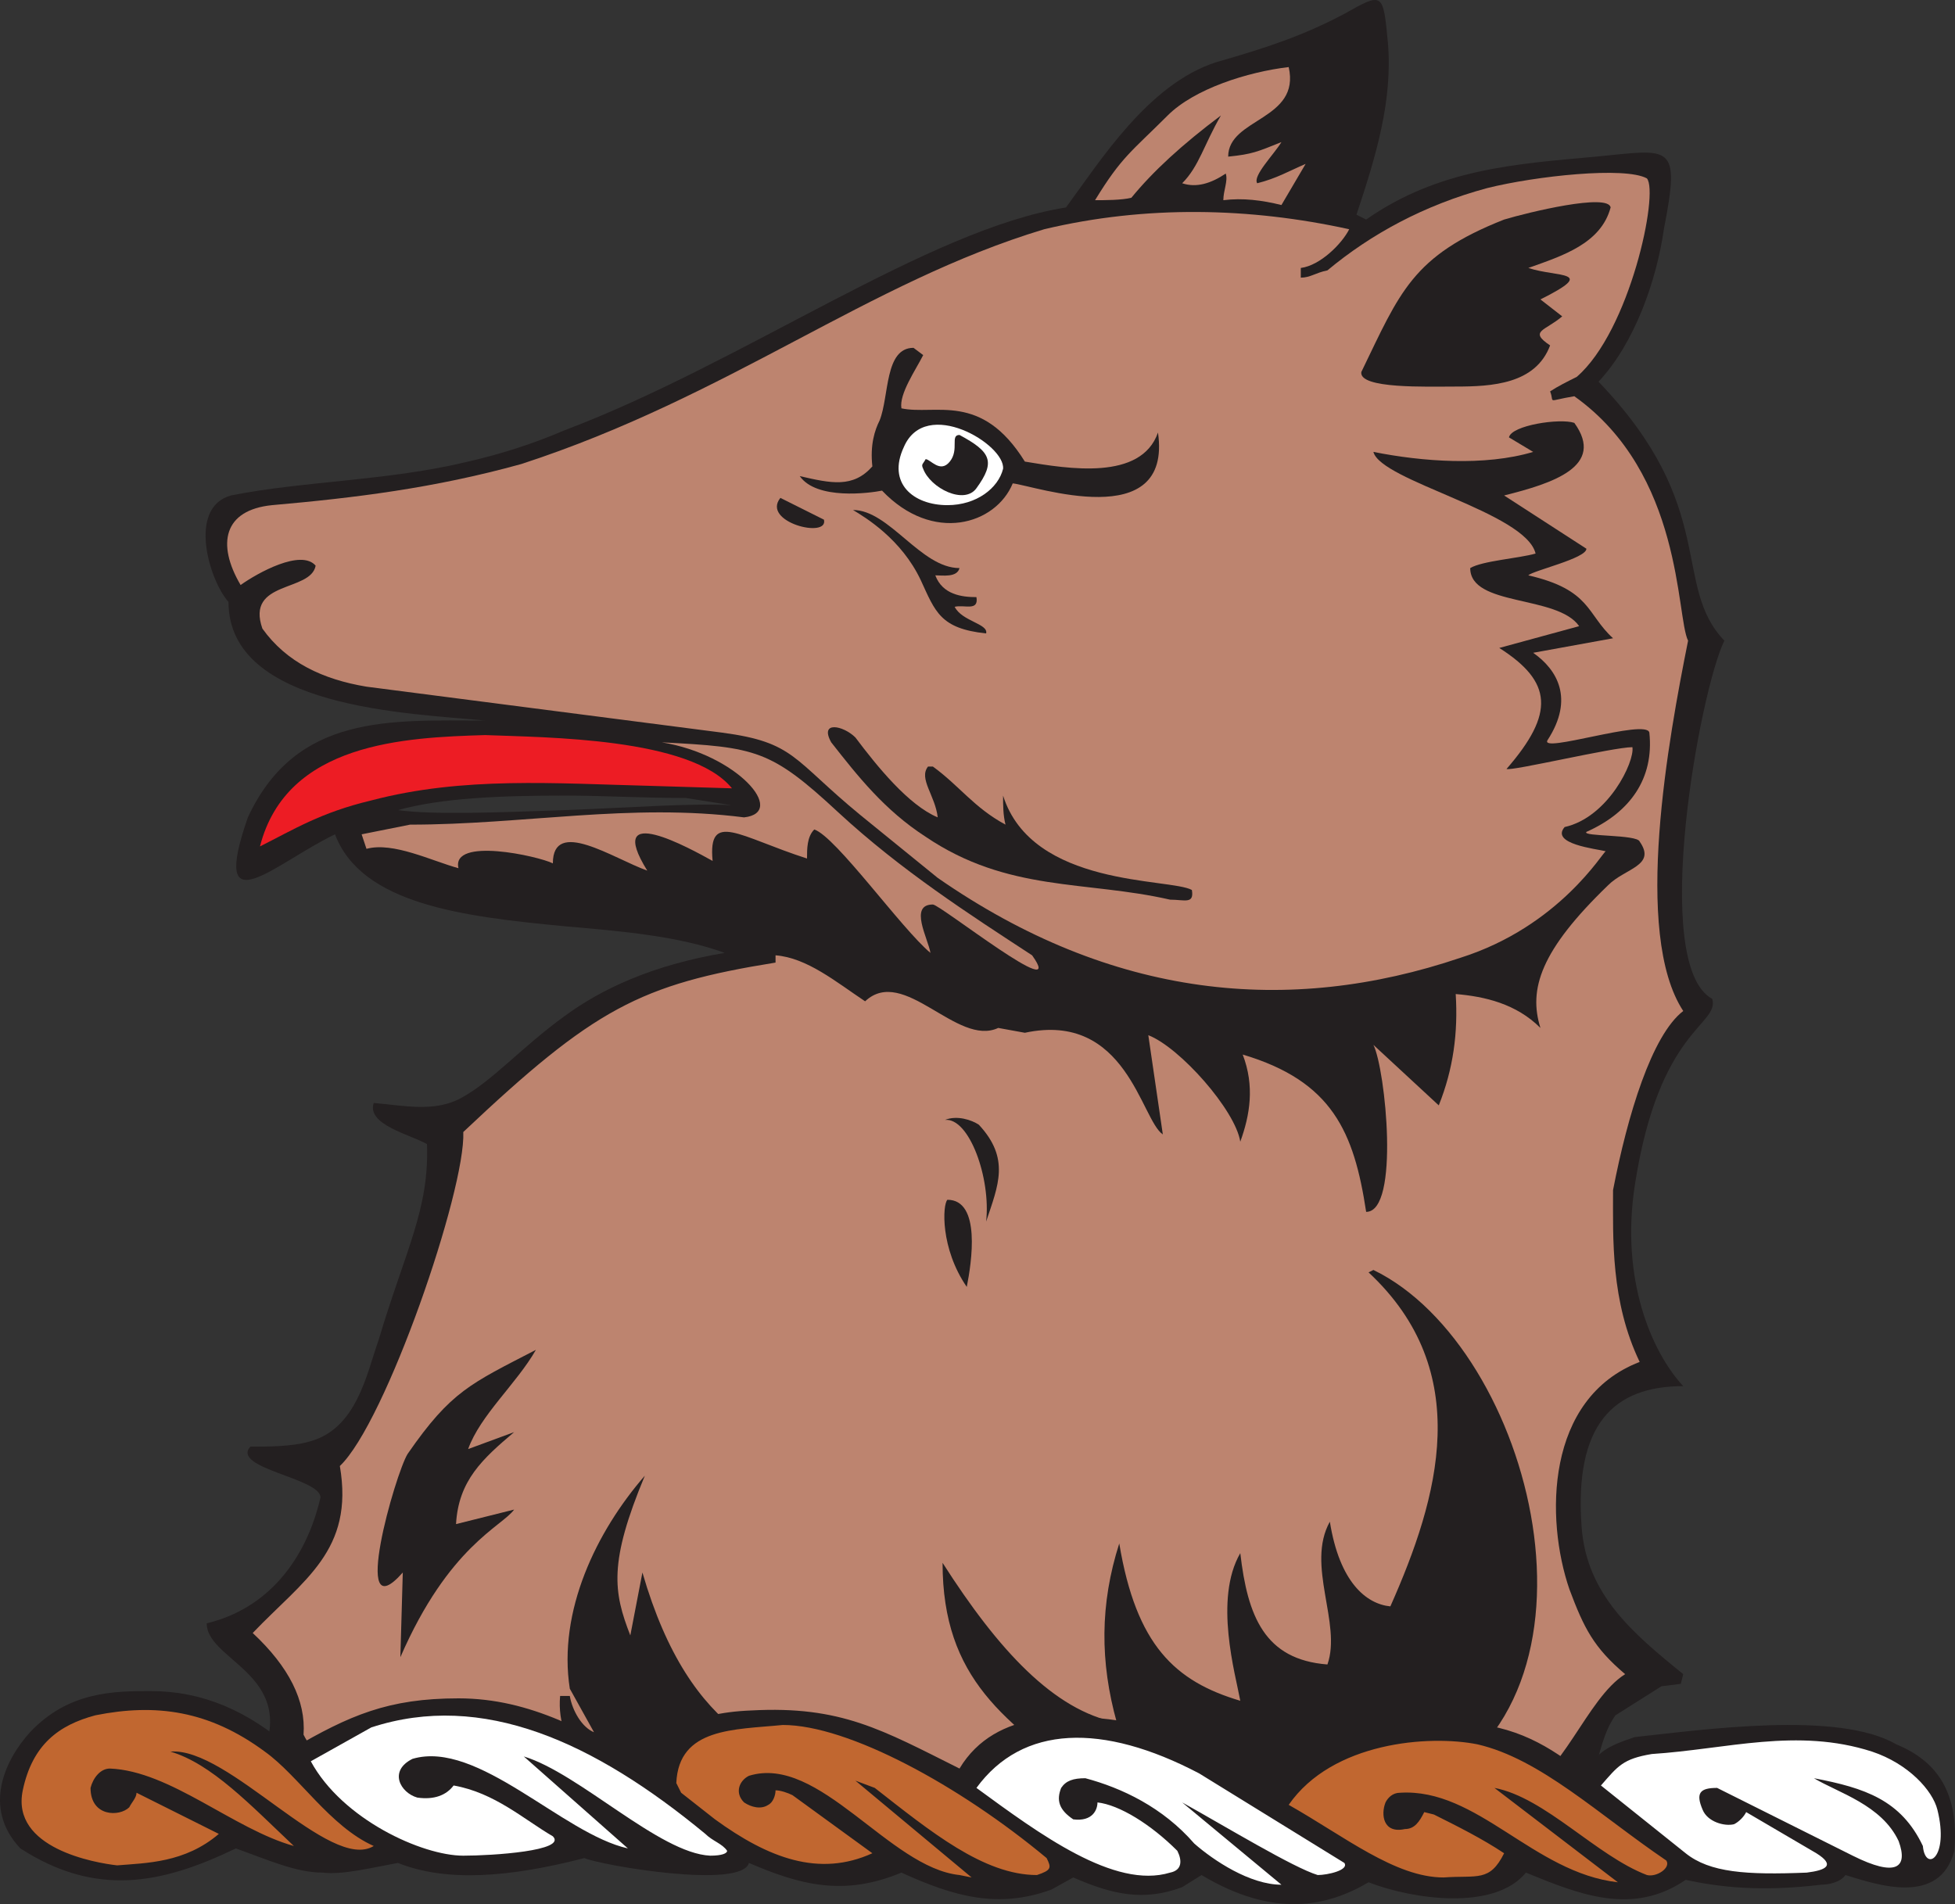
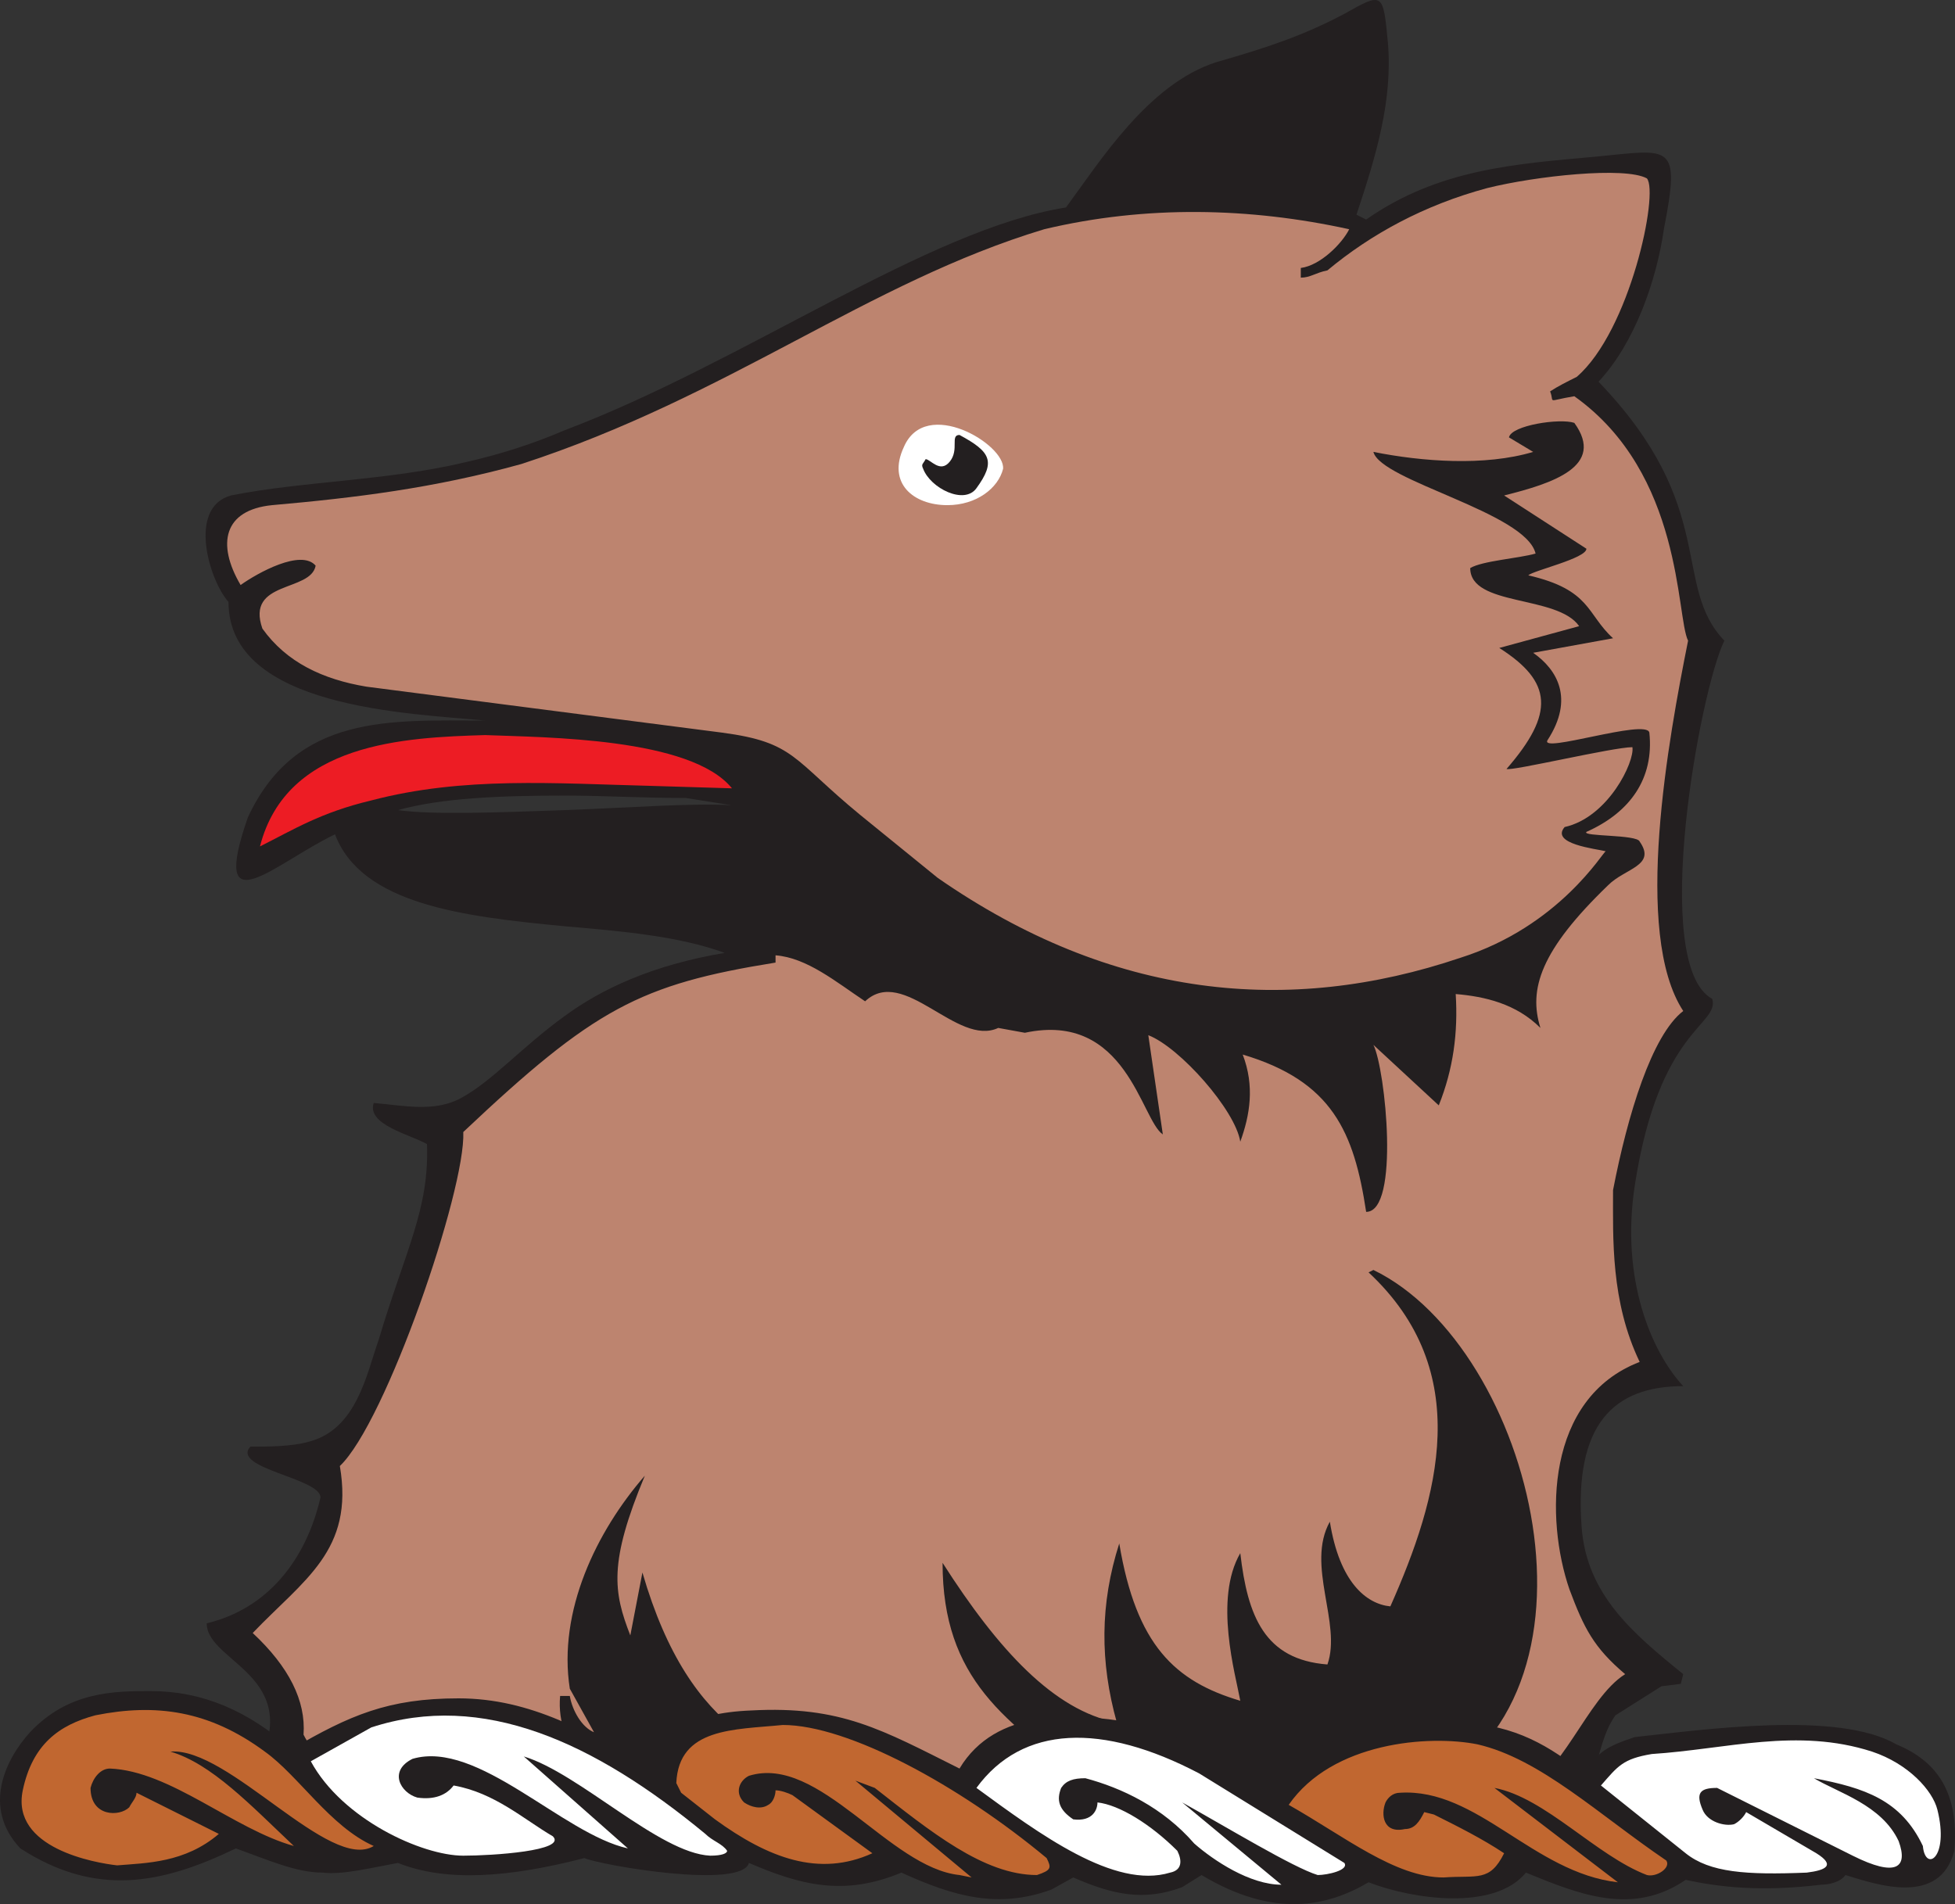
<svg xmlns="http://www.w3.org/2000/svg" width="605.759" height="590.045">
  <rect width="100%" height="100%" fill="#333333" stroke="none" />
  <path fill="#231f20" fill-rule="evenodd" d="M175.053 314.785v239.25c17.25 4.5 34.5 8.25 52.5 5.25 40.5 4.5 78.75 6 114-.75 36.75 8.25 48 4.5 86.25.75 1.5 2.25 48 6 54 6.75 14.25-7.5 11.25-24 18.75-34.5l14.25-9 6-.75.75-3c-15.75-12.75-30-24.75-31.5-45.75-2.25-31.5 9.75-43.5 31.5-43.5-9.75-10.5-19.5-33-15-62.25 7.5-48.75 26.25-49.5 24-57.75-19.5-10.5-3.75-96 3.75-111-16.5-17.25-1.5-41.25-39-80.25 11.25-12 18-31.5 20.25-47.25 5.25-27 2.25-24.75-21-22.5-24.75 2.25-48.75 3.75-71.25 19.5l-3-1.5c6-18 11.25-35.25 9.75-53.25-1.5-15.75-1.5-15.75-13.5-9-12.75 6.75-24 10.5-39.75 15-21 6.75-36 30.75-46.5 45-42.75 6.75-99.75 48-155.25 69v113.25c12 0 24 .75 37.5.75l14.25 2.25c-12-.75-31.5.75-51.75 1.5v36c17.25 1.5 35.25 3 49.5 8.25-22.5 3.75-38.25 11.25-49.5 19.5m0-68.25v-113.25c-10.5 4.5-20.25 7.5-30 9.75-24.75 6-51 6-73.5 10.5-13.5 3.75-6.75 26.25-.75 33 0 33 56.25 34.5 79.5 36.75-29.25 0-58.5-2.25-73.5 30-12 34.5 8.25 14.25 27 5.25 8.25 21.75 39.75 25.5 71.25 28.5v-36c-21 .75-41.25 1.5-51.75 0 13.5-3.75 31.5-4.5 51.75-4.5m0 307.5v-239.25c-13.5 9.75-22.5 20.25-32.25 25.5-8.25 4.5-18 2.25-27 1.5-2.25 6.75 11.25 9.75 16.5 12.75.75 20.25-6.75 33-15 60.75-3.75 10.5-6.75 27.75-21.75 31.5-5.25 1.5-12.75 1.5-18 1.5-6 6.75 21.75 9.75 21.75 15.75-4.5 19.5-16.5 34.5-35.25 39 0 12.75 33.75 16.5 12.75 49.5-.75 3.75 22.5-3.75 24.75-4.5 27.75-7.5 51 0 73.5 6" />
-   <path fill="#bd846f" fill-rule="evenodd" d="M379.053 62.035c0-3 1.5-6 .75-8.25-4.5 3-9 4.5-13.5 3 5.25-5.25 6.75-12 12-21-12 9-21 17.25-27.75 25.5-3 .75-8.25.75-11.25.75 8.25-13.5 11.25-15 22.5-26.25 8.25-8.25 24.75-13.5 37.5-15 3.75 16.5-18.75 15.75-18.75 27.75 7.5-.75 9-1.5 16.5-4.5-2.25 3.75-9 10.5-7.5 12.75 6-1.5 9.75-3.75 15-6l-7.5 12.75c-6-1.5-12-2.25-18-1.5m-90 218.25c-7.5 0-1.5 10.5-.75 15-9-7.5-29.25-36-36-38.25-2.25 2.25-2.25 6-2.25 9-21-6.75-30.75-15-29.25.75-6.75-3.75-33.75-18.75-20.25 3-10.5-3.75-29.25-16.5-29.25-2.25-4.5-2.25-31.5-8.25-29.25 1.5-8.25-2.25-20.25-8.25-28.5-6l-1.5-4.5 15-3c35.25 0 68.25-6.75 103.5-2.25 13.5-1.5-2.25-19.5-25.5-23.25 29.25 1.5 33.75 2.25 54.75 21.75 19.5 18 40.5 31.5 60 44.25 11.25 15.75-28.5-15.75-30.75-15.75" />
  <path fill="#bd846f" fill-rule="evenodd" d="m454.053 557.785-14.25-2.25c63-29.25 35.25-138-14.25-162l-1.5.75c33 30.75 21.75 69.75 6.75 103.5-7.5-.75-15.75-7.5-18.75-26.25-7.5 13.5 3.75 31.5-.75 44.25-19.5-1.5-24.75-15-27-34.5-8.25 14.25-1.5 37.5 0 45.75-20.25-6-32.25-17.25-37.5-48.75-6 18.75-6 36.75-.75 55.5-19.5-3.75-36.75-22.5-54-49.5 0 36 19.5 49.5 46.5 69-24 5.25-48 4.5-73.5-.75-24-7.5-51-13.5-66-65.25l-3.75 19.5c-5.25-13.5-6.75-22.5 4.5-49.5-15 17.25-27 42-23.25 66l7.5 13.5c-3.75-1.5-6.75-6.75-7.5-11.25h-3c-.75 8.25 2.25 15.75 8.25 23.25-27.75-9-54.75-10.5-82.5-7.5-3 0-3.75-.75-5.25-3.75.75-10.5-4.5-21-15.75-31.5 15.75-16.5 31.5-25.5 27-51.75 14.25-13.5 39-85.5 38.25-103.5 40.5-38.25 54.75-45.75 96.75-52.5v-2.25c9.75.75 18.75 8.25 27.75 14.25 12-11.25 28.5 14.25 41.25 8.25l8.25 1.5c31.5-6.75 36 27 42.75 31.5l-4.5-30.75c9.75 3.75 27 23.25 28.5 33 3-8.25 4.5-17.25.75-27 27.75 8.25 34.5 24 38.25 48.75 10.5 0 6-44.25 2.25-51.75l20.25 18.75c4.5-11.25 6-22.5 5.25-34.5 9 .75 18.75 3 26.25 10.5-3.75-12 0-24 21-44.25 5.25-5.25 15-6 9.75-13.5-.75-2.25-18-1.5-16.5-3 13.5-6 21-16.5 19.5-30.75-.75-4.5-34.5 6.75-31.5 2.25 8.25-12.75 3-21.75-4.5-27l24.75-4.5c-8.25-7.5-6.75-15-26.25-19.5 1.5-1.5 18-5.25 18-8.25l-25.5-16.5c15-3.75 31.5-9 21.75-22.5-4.5-1.5-19.5.75-20.25 4.5l7.5 4.5c-15 4.5-34.5 3-49.5 0 2.25 9 47.25 18.75 50.25 31.5-5.25 1.5-16.5 2.25-20.25 4.5 0 12 27 8.25 33.75 18l-24.75 6.75c16.5 10.5 17.25 20.25 2.25 37.5 1.5.75 33-6.75 39-6.75.75 4.5-7.5 21.75-21 24.75-4.5 5.25 9.75 6.75 12.75 7.5-.75 0-14.25 23.25-45 33-53.25 18-108 12.75-162-24.75l-24-19.5c-21-17.25-20.25-22.5-42.75-25.5l-110.25-14.25c-13.5-2.25-24.75-7.5-32.25-18-5.25-15 15-11.25 16.5-19.5-4.5-5.25-18 2.25-23.25 6-7.5-12.75-5.25-23.25 9.75-24.75 25.5-2.25 50.25-5.25 77.25-12.75 64.5-21 107.25-56.25 162-72.75 31.5-7.5 63.75-6.75 94.5 0-2.25 4.5-9 11.25-15 12v3c3 0 4.5-1.5 8.25-2.25 13.5-11.25 30-20.25 49.5-25.5 15-3.75 42.75-6.75 49.5-3 3.75 4.5-5.25 47.25-21.75 61.5-3 1.5-6 3-8.25 4.5 1.5 3.75-1.5 3 7.5 1.5 33.75 24 31.5 68.25 35.25 75.75-6 30-17.25 90.75-1.5 114.75-9.75 7.5-17.25 32.25-21.75 55.5 0 15-.75 34.5 8.25 53.25-29.25 11.25-29.25 48.75-21.75 70.5 4.5 12 7.5 18 17.25 26.25-12 7.5-19.5 32.25-34.5 38.25l-15 .75" />
  <path fill="#ed1c24" fill-rule="evenodd" d="M80.553 262.285c8.25-32.25 45-33.75 69.75-34.5 18.75.75 63.75.75 76.5 16.5l-24.75-.75c-30-.75-58.5-3-87 4.5-15.75 3.75-24 9-34.5 14.25" />
-   <path fill="#231f20" fill-rule="evenodd" d="M362.553 278.785c-26.25-6-50.25-2.25-75.75-19.5-12.75-8.25-21-18.75-29.25-29.25-3.75-6.75 3.75-5.25 7.5-1.5 6.75 9 16.5 21 25.5 24.75-.75-6.75-6-12-3-15.75h1.5c8.25 6 12.75 12.75 22.5 18-.75-3-.75-6-.75-9 9 28.5 51.75 25.5 58.5 29.25.75 4.5-2.25 3-6.75 3m-238.5 234.75.75-26.25c-16.5 18.75-2.25-30.75 1.5-36.75 13.5-19.5 19.5-21.75 39.75-32.25-6 10.5-17.25 20.25-21 30.75l14.25-5.25c-9.75 8.25-17.25 15-18 28.5l18-4.5c-3.75 5.25-20.25 11.25-35.25 45.75m161.25-333.75c-6-12.75-17.25-19.5-21-21.75 11.25 0 21 18 33 18-.75 3-5.25 2.25-7.5 2.25 2.25 6 8.25 6.75 12.75 6.75.75 4.5-3.75 2.25-6.75 3 2.25 4.5 10.5 5.25 9.75 8.25-14.25-1.5-15.75-6.75-20.25-16.5m-12-27.75c-3.75.75-20.25 3-25.5-4.5 9.75 2.25 16.5 3.75 22.5-3-.75-6.75.75-11.25 2.25-14.25 3-7.5 1.5-22.5 10.5-22.5l3 2.25c-2.25 4.5-7.5 12-6.75 16.5 10.5 2.25 24.75-5.25 38.25 16.5 13.5 2.25 36 6 41.25-9 4.5 31.5-38.25 16.5-45 15.75-5.25 12.75-24.75 18.75-40.5 2.25m-31.5 2.25 13.5 6.75c1.5 6-19.5.75-13.5-6.75m51.75 217.5c10.5 0 7.5 19.5 6 27-8.25-12-7.5-25.5-6-27m-.75-24.75c3.75-1.5 8.25 0 10.5 1.5 9.75 10.5 6 18.75 2.25 30 1.5-13.5-5.25-32.25-12.75-31.5m158.25-227.25c-9 0-30 .75-29.25-4.5 12-24.75 15.75-36 44.25-47.25 7.5-2.25 32.25-8.25 33-3.75-3 11.25-15 15-25.5 18.75 9 3 21.75.75 3.75 9.75l6.75 5.25c-5.25 4.5-10.5 4.5-3.75 9-4.5 12-18 12.75-29.25 12.75" />
  <path fill="#fff" fill-rule="evenodd" d="M280.053 138.535c6.75-15.75 31.5-.75 30.75 6.75-1.5 6-8.25 11.25-17.25 11.25-10.5 0-18.75-6.75-13.5-18" />
  <path fill="#231f20" fill-rule="evenodd" d="M286.053 145.285c-.75-1.5 0-1.5.75-3 1.5 0 4.5 4.5 7.5.75s0-8.25 3-8.25c9.75 5.25 11.25 8.25 5.25 16.5-3.75 5.25-14.25 0-16.5-6m86.25 435.75-6 3.75c-12 4.5-21.75 2.25-33.75-3l-6.75 3.75c-16.5 6-30 2.25-46.5-5.25-18 7.5-31.5 3.75-47.25-3-2.25 8.25-45.75.75-51-1.5-23.25 6-42.75 7.5-57.75 1.5-8.25 1.5-17.25 3.75-23.25 3-8.25 0-16.5-3.75-27-7.5-23.25 11.25-43.5 15-66.75 0-12-12.75-4.5-27.75 3-36 12-12.75 26.25-12.75 37.5-12.75 15.75 0 30 6 43.5 18 18-10.5 30-15.75 51.75-15.75 22.5 0 40.5 10.5 60.75 22.5.75-11.25 10.5-18 30-18.75 27.75-1.5 40.5 6 64.5 18 11.25-18.75 35.25-17.25 53.25-14.25 15.75 4.5 29.25 11.25 41.25 20.25 12-12 27.75-21 60.75-20.25 17.25.75 27.75 7.5 38.25 15.75 4.5-6.75 6.75-8.25 15.75-11.25 21-2.25 63-8.25 81 2.25 12.75 5.25 19.5 15 18 33-4.5 17.25-24 10.5-33.75 7.5-1.5 2.25-5.25 3-7.5 3-18.75 2.25-31.5.75-42-1.5-16.5 11.25-33 4.5-49.5-2.25-9.75 12-35.25 8.25-48.75 3-12.75 7.5-29.25 11.25-51.75-2.25" />
  <path fill="#fff" fill-rule="evenodd" d="M370.053 571.285c-9.75-11.25-22.5-17.25-33.75-20.25-3.75 0-6 .75-7.5 3-1.5 3.75-.75 6.75 3.75 9.75 6 .75 7.5-3 7.5-5.25 6.75.75 16.5 6.75 24.75 15 1.5 3 1.5 6-2.25 6.75-17.25 5.25-40.5-12-60-26.25 14.25-19.5 39-20.25 69-4.5l45 27.75c1.5 2.25-5.25 3.75-8.25 3.75-7.5-2.25-28.5-15-42-22.5l30.75 25.5c-9.75 0-21-7.5-27-12.75m152.25 3-26.25-21c5.25-6 6.75-8.25 15.75-9.75 23.25-1.5 45-8.25 68.25-.75 11.25 3.75 18.75 12 20.25 18 3.75 15-3.75 19.5-4.5 11.25-6.75-14.25-18-18-33.75-21 7.5 4.5 21 8.25 26.25 19.5 3 8.25-.75 11.25-14.25 4.5l-42-21c-5.25 0-6.75 1.5-4.5 6.75 1.5 3.75 6.75 5.25 9.75 4.5 1.5-.75 3-2.25 3.75-3.75l21.75 12.75c6 3.75 3 5.25-3 6-18.75.75-30 0-37.5-6" />
  <path fill="#c16730" fill-rule="evenodd" d="M7.053 554.785c3-14.25 11.25-20.25 22.5-23.25 18.75-3.75 35.25-1.5 52.5 11.25 10.5 7.5 20.25 23.25 33.75 29.25-13.5 8.25-45-30.75-63-29.25 12.75 3.75 24.75 16.5 38.25 29.25-18.75-5.25-38.25-23.25-57-24-3 0-5.25 3-6 6 0 9 9 9 12 6 .75-1.5 2.25-3 2.25-4.5l25.5 12.75c-10.5 9-22.5 9-31.5 9.75-6.75-.75-33-5.25-29.25-23.25m440.25 27c-15 0-30.75-12.75-48-22.5 13.5-19.5 43.5-21.75 58.5-18.75 19.5 4.5 37.5 21.75 58.5 36 1.5 2.25-3 5.25-6 4.5-15.75-6-31.5-24-47.25-27l38.25 29.25c-26.25-3-43.5-29.25-67.5-27.75-2.25 0-3.75 1.5-4.5 3-1.5 3.75-.75 9.75 6 8.25 3 0 4.5-2.25 6-5.25l3 .75c7.5 3.75 15 7.5 21.75 12-4.5 9-8.25 6.75-18.75 7.5m-150-.75c-21.75-2.25-43.5-37.5-65.25-30.75-3 1.5-4.5 5.25-1.5 8.25 2.25 1.5 5.25 2.25 7.5.75 1.5-.75 2.25-3 2.25-4.5 1.5 0 3.75.75 5.25 1.5l24.75 18c-16.5 7.5-32.25 1.5-48.75-10.5l-10.5-8.25-1.5-3c.75-17.25 18-16.5 33-18 20.25 0 54.75 18.75 81.75 41.25 1.5 3 1.5 3.75-3 5.25-16.5 0-33-13.5-50.25-27l-6-2.25 36 30-3.75-.75" />
  <path fill="#fff" fill-rule="evenodd" d="M143.553 575.035c-12.75 0-37.5-11.25-47.25-29.25l18.75-10.5c34.5-11.25 69 4.5 103.5 33 2.25 2.25 5.25 3 6.75 5.25 0 .75-1.5 1.5-5.25 1.5-15.75-.75-40.5-25.5-57.75-30.75l32.25 28.5c-20.25-4.5-46.5-33.75-66.75-27.75-7.5 3.75-3.75 10.5 1.5 12 5.25.75 9-.75 11.25-3.75 12.75 2.25 21.75 10.5 30.75 15.75 4.5 4.5-18.75 6-27.75 6" />
</svg>